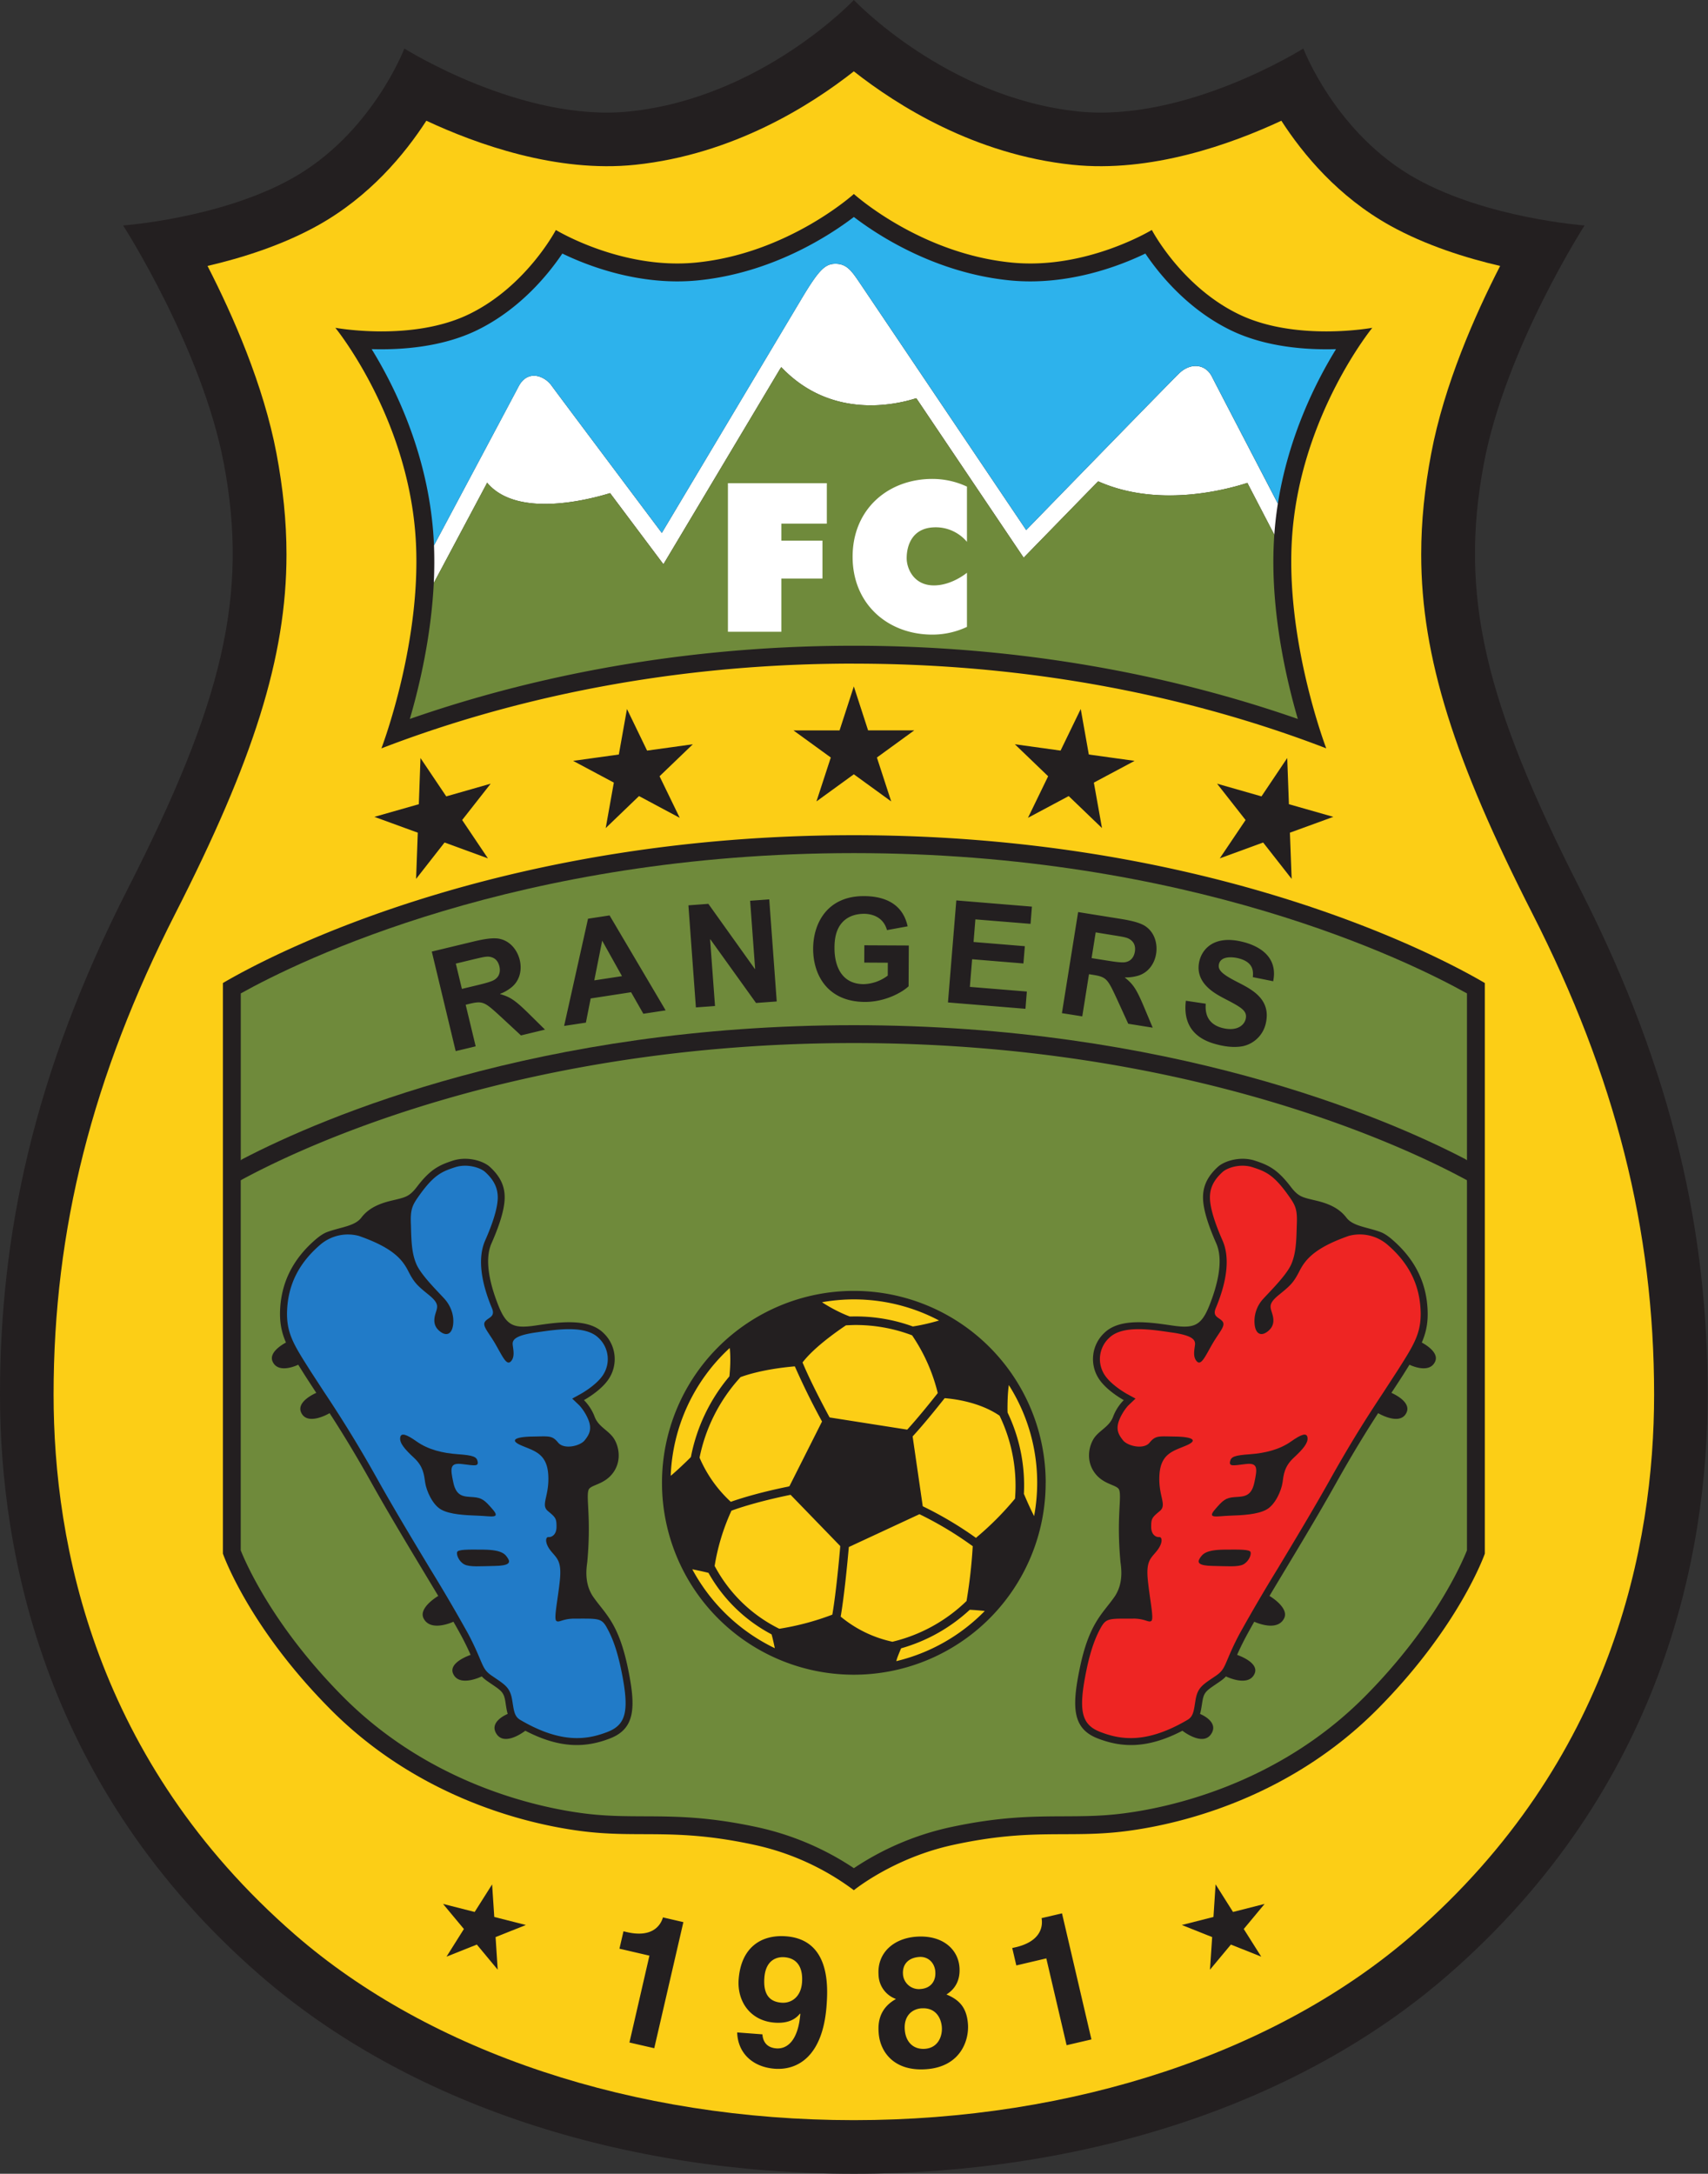
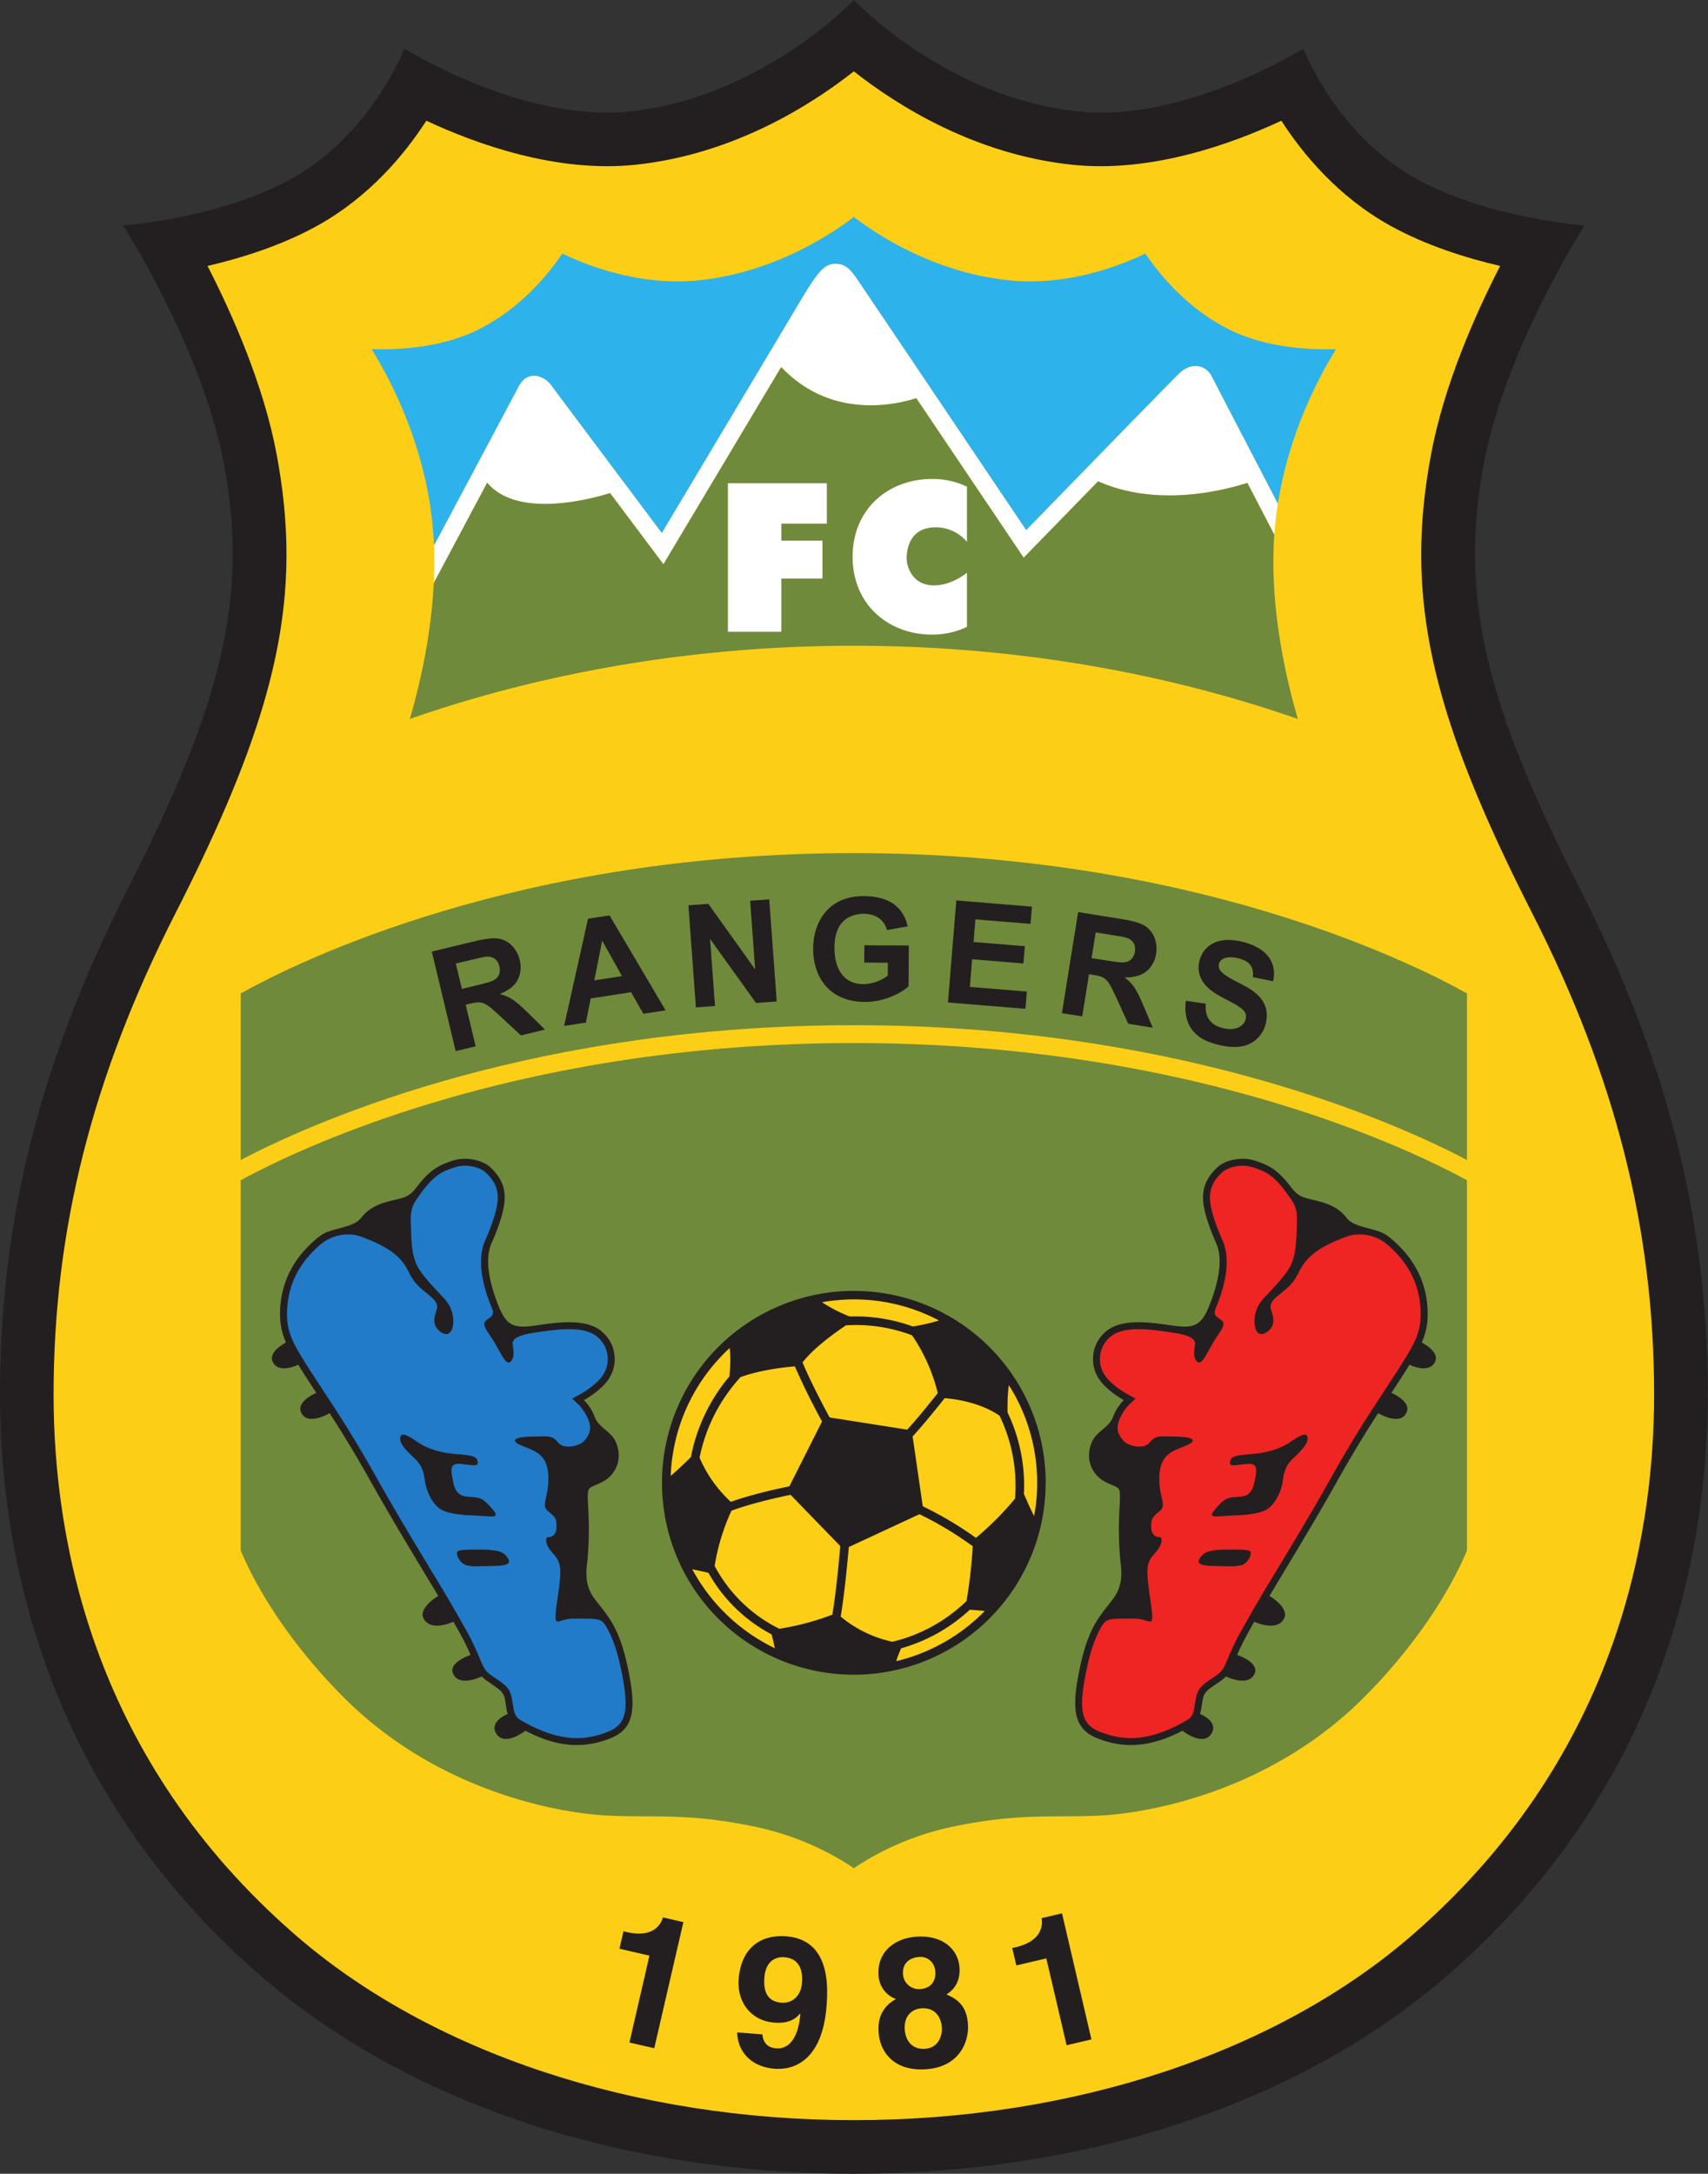
<svg xmlns="http://www.w3.org/2000/svg" width="393" height="500" fill="none">
  <rect width="100%" height="100%" fill="#333333" stroke="none" />
  <path fill="#231F20" fill-rule="evenodd" d="M196.47 500c53.14 0 102.55-16 136.72-45.74 49.46-43.05 59.74-96.9 59.74-133.48 0-36.6-7.6-73.59-29.39-116.34s-27.87-67.41-22.11-97.83c5.02-26.55 23.17-54.75 23.17-54.75s-22.3-1.61-38.74-10.75c-18.5-10.27-25.97-29.95-25.97-29.95s-27.06 17.07-51.86 14.47C217.62 22.43 196.47 0 196.47 0s-21.15 22.44-51.57 25.63c-24.8 2.6-51.86-14.47-51.86-14.47s-7.47 19.68-25.97 29.95c-16.44 9.14-38.74 10.75-38.74 10.75s18.15 28.2 23.17 54.75c5.76 30.42-.32 55.08-22.1 97.83C7.6 247.2 0 284.2 0 320.78c0 36.58 10.28 90.43 59.74 133.48C93.9 484 143.32 500 196.47 500Z" clip-rule="evenodd" />
  <path fill="#FCCE16" fill-rule="evenodd" d="M146.19 37.9c22.43-2.36 40.23-13.59 50.27-21.49 10.04 7.9 27.84 19.13 50.28 21.49 18.1 1.9 36.56-4.75 48.09-10.13 5 7.74 13.08 17.48 25.04 24.13 8.17 4.53 17.41 7.44 25.3 9.27-5.84 11.38-12.88 27.37-15.86 43.15-1.51 7.97-2.3 15.58-2.3 23.2 0 23.71 7.7 47.5 25.54 82.53 19.13 37.54 28.05 72.73 28.05 110.73 0 34.61-9.63 84.26-55.5 124.18-31.2 27.14-78.08 42.71-128.64 42.71-50.55 0-97.44-15.57-128.63-42.71-45.87-39.92-55.5-89.57-55.5-124.18 0-38 8.91-73.19 28.05-110.73 17.84-35.02 25.54-58.82 25.54-82.53 0-7.62-.8-15.23-2.3-23.2-2.99-15.78-10.03-31.77-15.87-43.15 7.89-1.83 17.14-4.74 25.3-9.27C85.02 45.25 93.1 35.5 98.1 27.77c11.53 5.38 29.99 12.03 48.09 10.13Z" clip-rule="evenodd" />
  <path fill="#231F20" d="m143.46 444.23.81.19c5.52 1.27 7.65-1.25 8.27-3.39l4.7 1.09-6.7 29-5.71-1.31 4.6-19.98-6.9-1.6.93-4ZM175.43 467.93v.04c.17 2.07 1.4 3.05 3.2 3.19 2.43.18 5-1.68 5.52-7.91l-.08-.1c-1.49 1.92-3.82 2.24-5.83 2.09-5.69-.43-8.66-4.99-8.28-9.97.55-7.27 5.11-10.33 10.92-9.89 10.29.79 9.61 11.88 9.3 16.06-.88 11.5-6.6 14.8-11.95 14.4-5.05-.39-8.47-3.6-8.61-8.35l5.8.44Zm4.42-7.28c2.05.16 4.42-1.13 4.69-4.65.25-3.38-1.05-5.58-4.06-5.81-1.5-.12-4.28.43-4.6 4.7-.35 4.47 1.75 5.6 3.97 5.76ZM213.12 475.95c-7.65.55-10.65-4.24-10.94-8.3-.1-1.5-.39-5.43 3.98-7.85a6.05 6.05 0 0 1-4.01-5.55c-.36-5.06 3.47-8.4 8.66-8.78 6.15-.44 9.67 2.96 9.96 7.06.19 2.56-.7 4.8-3 6.23 2.95 1.22 4.67 2.99 4.95 6.83.27 3.77-1.74 9.8-9.6 10.36Zm2.1-22.39c-.17-2.26-1.82-3.57-3.7-3.43-2.63.19-3.9 1.79-3.75 3.97a3.66 3.66 0 0 0 4.07 3.4c2.3-.16 3.53-1.8 3.37-3.94Zm-3.19 8.38c-2.13.16-4.08 1.68-3.85 4.9.2 2.85 1.97 4.61 4.65 4.42 3.05-.22 4.03-2.94 3.88-4.99-.15-2.09-1.42-4.56-4.68-4.32ZM232.91 448.07l.82-.18c5.51-1.3 6.31-4.5 5.93-6.69l4.7-1.1 6.77 29-5.71 1.33-4.67-19.97-6.9 1.62-.94-4Z" />
-   <path fill="#231F20" fill-rule="evenodd" d="M196.47 152.65c46.21 0 83.14 9.64 108.69 19.48 0 0-9.72-25.37-7.8-49.49 2.18-27.4 18.4-47.24 18.4-47.24s-17.66 3.26-30.81-3.16c-13.16-6.4-19.92-19.35-19.92-19.35s-15.08 9.19-32.2 7.51c-21.23-2.07-36.36-15.78-36.36-15.78S181.33 58.33 160.1 60.4c-17.13 1.68-32.2-7.5-32.2-7.5s-6.77 12.93-19.92 19.34c-13.15 6.42-30.82 3.16-30.82 3.16s16.23 19.84 18.4 47.24c1.92 24.12-7.8 49.5-7.8 49.5 25.56-9.85 62.48-19.5 108.7-19.5ZM219.26 424.37c18.22-3.98 26.43-1.5 39.6-3.15 14.25-1.79 38.5-8.36 58.1-28.1 18.9-19.04 24.69-35.76 24.69-35.76V226.11c-14.28-8.37-66.14-34-145.18-34s-130.9 25.63-145.18 34v131.25s5.78 16.72 24.7 35.77c19.58 19.73 43.84 26.3 58.09 28.09 13.17 1.64 21.38-.83 39.6 3.15a59.05 59.05 0 0 1 22.79 10.41s9.05-7.42 22.79-10.41Z" clip-rule="evenodd" />
  <path fill="#6F8A3B" fill-rule="evenodd" d="M337.22 266.65c-18.82-9.84-68.4-30.84-140.75-30.84s-121.93 21-140.76 30.84l-.31.24V228.5c13.43-7.49 63.74-32.27 141.07-32.27 77.32 0 127.64 24.78 141.07 32.27v38.38l-.32-.23Z" clip-rule="evenodd" />
  <path fill="#6F8A3B" fill-rule="evenodd" d="M337.54 272v84.6c-1.19 2.98-7.46 17.47-23.5 33.63-20.4 20.55-45.75 25.66-55.7 26.9-4.88.62-9.09.63-13.53.65-7.32.03-14.89.06-26.43 2.57a64.78 64.78 0 0 0-21.91 9.36 64.77 64.77 0 0 0-21.92-9.36c-11.54-2.52-19.1-2.54-26.42-2.57-4.45-.02-8.65-.03-13.54-.64-9.95-1.25-35.29-6.36-55.7-26.91-16.04-16.16-22.31-30.65-23.5-33.63v-85.1l.38-.23c14.04-7.59 64.15-31.35 140.7-31.35 77.22 0 127.53 24.18 141.06 31.55v.53Z" clip-rule="evenodd" />
-   <path fill="#231F20" fill-rule="evenodd" d="m196.46 157.89 3.28 10.1h10.63l-8.6 6.25 3.29 10.1-8.6-6.24-8.6 6.24 3.3-10.1-8.6-6.24h10.62l3.28-10.11ZM144.26 163.08l4.63 9.57 10.53-1.46-7.66 7.36 4.64 9.56-9.37-5-7.66 7.36 1.87-10.46-9.37-5 10.52-1.46 1.87-10.47ZM96.75 174.36l5.93 8.82 10.22-2.92-6.56 8.36 5.93 8.82-9.98-3.65-6.55 8.37.39-10.63-9.98-3.64 10.22-2.91.38-10.62ZM248.67 163.08l-4.64 9.57-10.52-1.46 7.66 7.36-4.64 9.56 9.37-5 7.66 7.36-1.87-10.46 9.37-5-10.53-1.46-1.86-10.47ZM296.18 174.36l-5.92 8.82-10.22-2.92 6.56 8.36-5.94 8.82 9.98-3.65 6.56 8.37-.4-10.63 9.99-3.64-10.22-2.91-.39-10.62ZM113.23 433.43l.5 7.5 7.27 1.85-6.97 2.78.49 7.5-4.8-5.78-6.98 2.78 4-6.36-4.8-5.77 7.28 1.85 4.02-6.35ZM279.7 433.43l-.49 7.5-7.28 1.85 6.98 2.78-.5 7.5 4.81-5.78 6.98 2.78-4.02-6.36 4.8-5.77-7.27 1.85-4.01-6.35Z" clip-rule="evenodd" />
  <path fill="#231F20" d="m99.34 218.88 9.72-2.34c3.43-.82 4.63-.73 5.39-.68 2.89.35 4.6 2.71 5.14 4.95.6 2.5-.11 5-2.13 6.47-.71.54-1.52 1-2.39 1.32l.02.06c2.17.63 3.27 1.24 6.46 4.37l3.85 3.8-5.53 1.33-4.52-4.19c-3.77-3.45-4.17-3.83-7.27-3.09l-.93.23 2.3 9.56-4.6 1.1-5.5-22.9Zm6.94 8.58 3.42-.82c1.4-.34 3.35-.8 4.08-1.29 1.47-.92 1.28-2.43 1.12-3.1-.23-.93-.76-1.75-1.75-2.06-.98-.3-1.56-.16-4.66.58l-3.61.87 1.4 5.82ZM148.03 233.18l-2.82-4.95-9.3 1.43-1.1 5.56-5.01.76 5.5-24.66 4.96-.76 12.9 21.84-5.13.78Zm-4.92-8.66-4.55-8.15-1.82 9.13 6.37-.97ZM158.4 208.24l4.59-.34 10.7 14.98h.06l-1.15-15.69 4.4-.32 1.72 23.48-4.76.35-10.5-14.63-.07.01 1.13 15.32-4.4.32-1.72-23.48ZM198.88 217.43l10.23.05-.05 9.38c-1.4 1.34-5.32 3.62-10.09 3.6-8.48-.05-11.9-6.12-11.87-12.3.03-5.76 3.22-12.09 11.74-12.04 3.81.02 8.74 1.16 10 6.95l-4.75.87c-.9-3.26-3.83-3.74-5.24-3.75-2 0-4.15.6-5.54 2.6-1.03 1.51-1.3 3.39-1.3 5.2-.03 3.48 1.17 8.35 6.7 8.38a9.63 9.63 0 0 0 5.56-1.97l.01-2.96-5.42-.03.02-3.98ZM220.04 207.11l17.4 1.43-.32 3.96-12.69-1.03-.42 5.2 11.8.97-.33 3.97-11.8-.97-.52 6.36 13.11 1.07-.32 3.97-17.83-1.46 1.92-23.47ZM248.07 209.79l9.87 1.58c3.47.56 4.55 1.1 5.23 1.44 2.53 1.44 3.21 4.28 2.85 6.55-.4 2.53-2.03 4.57-4.46 5.15-.87.22-1.78.34-2.71.3l-.01.06c1.77 1.42 2.55 2.4 4.29 6.51l2.1 5-5.63-.9-2.56-5.6c-2.16-4.64-2.37-5.15-5.53-5.65l-.94-.15-1.55 9.7-4.68-.74 3.73-23.25Zm3.1 10.59 3.47.55c1.43.23 3.41.55 4.27.39 1.71-.3 2.11-1.76 2.22-2.44.15-.95-.03-1.9-.82-2.57-.8-.66-1.38-.75-4.53-1.25l-3.67-.6-.94 5.92ZM277.43 230.87c-.07 1.24-.24 4.58 3.91 5.6 3.23.79 4.92-.6 5.28-2.06.47-1.92-1.03-2.72-5-4.78-2.12-1.13-6.87-3.6-5.63-8.65.61-2.5 3.2-6 9.9-4.35 4.47 1.1 8.13 3.85 7.06 9.07l-4.68-.94c.1-1.23.27-3.46-3.37-4.35-1.38-.33-3.97-.53-4.42 1.33-.36 1.46.92 2.45 4.38 4.22 3.28 1.68 7.73 3.95 6.36 9.57a6.91 6.91 0 0 1-5.2 5.1c-2.29.45-4.6-.04-5.66-.3-2.46-.6-8.47-2.31-7.5-10.14l4.57.68Z" />
-   <path fill="#231F20" fill-rule="evenodd" d="M240.6 341.07a44.14 44.14 0 1 1-88.28 0 44.14 44.14 0 0 1 88.29 0ZM120.88 398.1c8.12 4.22 14 3.87 19.4 1.8 5.88-2.24 6.08-7.13 4.2-16.18-2.15-10.43-5.23-12.49-7.96-16.39-2.3-3.3-1.47-7.19-1.38-8.17.92-10.22-.36-14.8.3-16.5.49-1.21 3.8-1.12 5.81-4.16 2-3.03.93-6.57-.36-8.11-1.28-1.55-3.29-2.42-4.06-4.5-.89-2.4-2.47-3.84-2.47-3.84s3.76-2.04 5.6-4.72a8.26 8.26 0 0 0-1.18-10.79c-3.64-3.5-10.68-2.36-15.62-1.64-4.93.72-6.62.05-8.47-4.57-1.85-4.63-3.34-10.38-1.6-14.34 1.75-3.95 2.98-7.66 3.03-10.38.06-2.72-.97-4.98-3.39-7.2-1.58-1.44-5.29-2.51-8.58-1.43-3.08 1.01-5.13 1.97-8.17 5.95-1.85 2.42-2.72 2.47-5.96 3.25-3.23.77-5.4 1.95-6.88 3.9-1.5 1.96-4.62 2.14-7.79 3.28-.96.35-1.87 1-2.8 1.8-4.93 4.27-7.65 9.41-8.07 15.58-.21 3.24.26 5.63 1.32 8.07 0 0-4.08 2.03-3.09 4.33 1.31 3.06 5.91.77 5.91.77l1.41 2.24c.89 1.4 1.8 2.78 2.75 4.23 0 0-4.63 1.92-3.5 4.49 1.42 3.25 6.56.18 6.56.18 2.62 4.04 5.7 9 9.66 16.07 4.81 8.6 10.8 18.38 15.34 25.97 0 0-4.63 2.7-3.37 5.17 1.65 3.24 6.86.76 6.86.76.76 1.31 1.41 2.48 1.93 3.46a63.3 63.3 0 0 1 2.03 4.17s-5.16 1.69-4.04 4.3c1.4 3.24 6.6.65 6.6.65.37.4.8.76 1.37 1.15 2.98 2.06 3.66 2.27 4.04 4.52.17 1.03.28 2.04.56 2.96 0 0-4.5 1.77-2.54 4.65 1.95 2.88 6.6-.79 6.6-.79ZM272.06 398.1c-8.12 4.22-14 3.87-19.4 1.8-5.88-2.24-6.09-7.13-4.21-16.18 2.16-10.43 5.24-12.49 7.96-16.39 2.3-3.3 1.48-7.19 1.39-8.17-.93-10.22.36-14.8-.3-16.5-.49-1.21-3.81-1.12-5.81-4.16-2.01-3.03-.93-6.57.35-8.11 1.29-1.55 3.3-2.42 4.07-4.5.89-2.4 2.47-3.84 2.47-3.84s-3.76-2.04-5.61-4.72a8.26 8.26 0 0 1 1.18-10.79c3.65-3.5 10.69-2.36 15.62-1.64s6.63.05 8.48-4.57c1.85-4.63 3.34-10.38 1.6-14.34-1.75-3.95-2.99-7.66-3.04-10.38-.05-2.72.98-4.98 3.4-7.2 1.58-1.44 5.29-2.51 8.57-1.43 3.09 1.01 5.13 1.97 8.18 5.95 1.84 2.42 2.72 2.47 5.95 3.25 3.24.77 5.4 1.95 6.89 3.9 1.49 1.96 4.62 2.14 7.78 3.28.96.35 1.88 1 2.8 1.8 4.94 4.27 7.66 9.41 8.07 15.58.22 3.24-.25 5.63-1.31 8.07 0 0 4.08 2.03 3.09 4.33-1.32 3.06-5.92.77-5.92.77l-1.4 2.24c-.9 1.4-1.8 2.78-2.76 4.23 0 0 4.63 1.92 3.5 4.49-1.42 3.25-6.55.18-6.55.18-2.62 4.04-5.7 9-9.67 16.07-4.8 8.6-10.8 18.38-15.33 25.97 0 0 4.62 2.7 3.36 5.17-1.64 3.24-6.86.76-6.86.76-.75 1.31-1.4 2.48-1.92 3.46-.9 1.69-1.54 3.05-2.03 4.17 0 0 5.15 1.69 4.03 4.3-1.39 3.24-6.6.65-6.6.65-.36.4-.8.76-1.36 1.15-2.98 2.06-3.67 2.27-4.04 4.52-.18 1.03-.29 2.04-.56 2.96 0 0 4.5 1.77 2.54 4.65-1.95 2.88-6.6-.79-6.6-.79Z" clip-rule="evenodd" />
+   <path fill="#231F20" fill-rule="evenodd" d="M240.6 341.07a44.14 44.14 0 1 1-88.28 0 44.14 44.14 0 0 1 88.29 0ZM120.88 398.1c8.12 4.22 14 3.87 19.4 1.8 5.88-2.24 6.08-7.13 4.2-16.18-2.15-10.43-5.23-12.49-7.96-16.39-2.3-3.3-1.47-7.19-1.38-8.17.92-10.22-.36-14.8.3-16.5.49-1.21 3.8-1.12 5.81-4.16 2-3.03.93-6.57-.36-8.11-1.28-1.55-3.29-2.42-4.06-4.5-.89-2.4-2.47-3.84-2.47-3.84s3.76-2.04 5.6-4.72a8.26 8.26 0 0 0-1.18-10.79c-3.64-3.5-10.68-2.36-15.62-1.64-4.93.72-6.62.05-8.47-4.57-1.85-4.63-3.34-10.38-1.6-14.34 1.75-3.95 2.98-7.66 3.03-10.38.06-2.72-.97-4.98-3.39-7.2-1.58-1.44-5.29-2.51-8.58-1.43-3.08 1.01-5.13 1.97-8.17 5.95-1.85 2.42-2.72 2.47-5.96 3.25-3.23.77-5.4 1.95-6.88 3.9-1.5 1.96-4.62 2.14-7.79 3.28-.96.35-1.87 1-2.8 1.8-4.93 4.27-7.65 9.41-8.07 15.58-.21 3.24.26 5.63 1.32 8.07 0 0-4.08 2.03-3.09 4.33 1.31 3.06 5.91.77 5.91.77l1.41 2.24c.89 1.4 1.8 2.78 2.75 4.23 0 0-4.63 1.92-3.5 4.49 1.42 3.25 6.56.18 6.56.18 2.62 4.04 5.7 9 9.66 16.07 4.81 8.6 10.8 18.38 15.34 25.97 0 0-4.63 2.7-3.37 5.17 1.65 3.24 6.86.76 6.86.76.76 1.31 1.41 2.48 1.93 3.46a63.3 63.3 0 0 1 2.03 4.17s-5.16 1.69-4.04 4.3c1.4 3.24 6.6.65 6.6.65.37.4.8.76 1.37 1.15 2.98 2.06 3.66 2.27 4.04 4.52.17 1.03.28 2.04.56 2.96 0 0-4.5 1.77-2.54 4.65 1.95 2.88 6.6-.79 6.6-.79ZM272.06 398.1c-8.12 4.22-14 3.87-19.4 1.8-5.88-2.24-6.09-7.13-4.21-16.18 2.16-10.43 5.24-12.49 7.96-16.39 2.3-3.3 1.48-7.19 1.39-8.17-.93-10.22.36-14.8-.3-16.5-.49-1.21-3.81-1.12-5.81-4.16-2.01-3.03-.93-6.57.35-8.11 1.29-1.55 3.3-2.42 4.07-4.5.89-2.4 2.47-3.84 2.47-3.84s-3.76-2.04-5.61-4.72a8.26 8.26 0 0 1 1.18-10.79c3.65-3.5 10.69-2.36 15.62-1.64s6.63.05 8.48-4.57c1.85-4.63 3.34-10.38 1.6-14.34-1.75-3.95-2.99-7.66-3.04-10.38-.05-2.72.98-4.98 3.4-7.2 1.58-1.44 5.29-2.51 8.57-1.43 3.09 1.01 5.13 1.97 8.18 5.95 1.84 2.42 2.72 2.47 5.95 3.25 3.24.77 5.4 1.95 6.89 3.9 1.49 1.96 4.62 2.14 7.78 3.28.96.35 1.88 1 2.8 1.8 4.94 4.27 7.66 9.41 8.07 15.58.22 3.24-.25 5.63-1.31 8.07 0 0 4.08 2.03 3.09 4.33-1.32 3.06-5.92.77-5.92.77l-1.4 2.24c-.9 1.4-1.8 2.78-2.76 4.23 0 0 4.63 1.92 3.5 4.49-1.42 3.25-6.55.18-6.55.18-2.62 4.04-5.7 9-9.67 16.07-4.8 8.6-10.8 18.38-15.33 25.97 0 0 4.62 2.7 3.36 5.17-1.64 3.24-6.86.76-6.86.76-.75 1.31-1.4 2.48-1.92 3.46-.9 1.69-1.54 3.05-2.03 4.17 0 0 5.15 1.69 4.03 4.3-1.39 3.24-6.6.65-6.6.65-.36.4-.8.76-1.36 1.15-2.98 2.06-3.67 2.27-4.04 4.52-.18 1.03-.29 2.04-.56 2.96 0 0 4.5 1.77 2.54 4.65-1.95 2.88-6.6-.79-6.6-.79" clip-rule="evenodd" />
  <path fill="#EE2523" fill-rule="evenodd" d="M260.72 372.3c2.83 0 3.6 1.04 4.21.52.62-.51-.36-4.83-.82-9.35-.46-4.52.72-5.03 2.1-6.78 1.4-1.75 1.24-3.19.52-3.14-.72.06-1.85-.5-1.85-2.36 0-1.85.16-2.13 1.95-3.6 1.8-1.46-.36-3.39-.05-8.37.31-4.99 3.34-5.5 6.23-6.76 2.88-1.26 1.12-1.98-2.63-2.03-3.75-.05-4.47-.3-5.86 1.39-1.38 1.7-5.08.77-6.11-.51-1.03-1.29-1.75-2.52-.86-4.74.82-2.02 2.1-3.34 2.12-3.35l1.6-1.52-1.94-1.06c-.03-.02-3.45-1.9-5.05-4.22a6.65 6.65 0 0 1 .97-8.72c3-2.87 9.3-1.95 13.92-1.27 5.41.71 5.94 1.8 5.78 2.99-.15 1.18-.51 2.77.47 3.75.97.97 1.9-1.18 3.49-3.96 1.6-2.77 3.08-4.16 2.45-5.17-.64-1-2.5-1.05-1.63-3.12 2.78-6.62 3.2-11.9 1.57-15.58-1.88-4.26-2.85-7.54-2.9-9.76-.04-2.28.85-4.13 2.88-5.98 1.14-1.05 4.2-2.02 7-1.1 2.93.96 4.75 1.72 7.98 6.2 1.83 2.53 2.3 3.35 2.12 7.2-.1 3.78-.2 6.35-1.23 8.81-1.03 2.47-4.68 6.07-6.42 7.97a7.54 7.54 0 0 0-2 6.32c.35 2 1.59 2.3 2.92 1.28 1.34-1.02 1.6-2.31 1.13-3.95-.46-1.65-1.13-2.37 1.54-4.53 2.68-2.16 3.34-2.82 4.68-5.44 1.34-2.62 3.46-5.33 11.36-8.09a9.77 9.77 0 0 1 8.97 2.1c4.68 4.05 7.13 8.78 7.51 14.47.37 5.5-1.32 8.17-5.03 14.03l-.27.42-3.16 4.86c-3.1 4.7-6.96 10.56-12.35 20.19-3.72 6.65-8.16 14.02-12.07 20.52a392.77 392.77 0 0 0-8.7 14.86c-1.37 2.56-2.15 4.4-2.72 5.74-.95 2.25-1.24 2.93-2.74 3.97l-.9.61c-2.31 1.57-3.36 2.29-3.81 4.96l-.13.8c-.3 2.01-.52 3.1-1.73 3.8-9.5 5.58-15.44 4.55-20 2.8-4.45-1.7-5.18-4.91-3.22-14.36.97-4.68 2.1-7.55 3.31-9.7 1.24-2.18 1.95-2.03 7.4-2.03Z" clip-rule="evenodd" />
  <path fill="#231F20" fill-rule="evenodd" d="M287.6 334.5c-3.55.25-4.37.56-4.58 1.7-.2 1.12.67.92 3.55.56s2.77.92 2.05 4.26c-.72 3.34-2.51 3.19-4.57 3.34-2.06.16-2.67.72-4.52 2.88-1.85 2.16.41 1.5 3.39 1.39 2.98-.1 6.42-.26 8.48-1.4 2.05-1.12 3.44-4.4 3.7-6.2.25-1.8.4-3.7 2.57-5.71 2.15-2 3.34-3.4 3.18-4.63-.15-1.23-1.4-.81-3.8.88-2.62 1.85-5.9 2.67-9.45 2.93ZM276.03 358.5c-.61.97-.15 1.64 3.03 1.69 3.19.05 5.81.3 7.04-.36 1.24-.67 1.85-2.21 1.65-2.83-.2-.61-2.42-.6-6.07-.56-4.36.05-5.03 1.08-5.65 2.05Z" clip-rule="evenodd" />
  <path fill="#217BC8" fill-rule="evenodd" d="M139.6 374.34c1.22 2.15 2.35 5.02 3.32 9.7 1.96 9.44 1.23 12.67-3.21 14.36-4.57 1.75-10.51 2.78-20.01-2.8-1.2-.7-1.42-1.79-1.73-3.8l-.13-.8c-.44-2.67-1.5-3.39-3.8-4.96l-.9-.61c-1.5-1.04-1.8-1.72-2.75-3.97-.57-1.34-1.35-3.18-2.71-5.74a393.1 393.1 0 0 0-8.7-14.86c-3.92-6.5-8.36-13.87-12.08-20.52a292.76 292.76 0 0 0-12.35-20.2l-3.16-4.85-.26-.42c-3.72-5.86-5.4-8.53-5.04-14.03.38-5.69 2.84-10.42 7.51-14.46a9.77 9.77 0 0 1 8.97-2.1c7.9 2.75 10.02 5.46 11.36 8.08 1.34 2.62 2 3.28 4.68 5.44 2.67 2.16 2 2.88 1.54 4.53-.46 1.64-.2 2.93 1.13 3.95 1.33 1.03 2.57.72 2.93-1.28.36-2-.26-4.42-2-6.32-1.75-1.9-5.4-5.5-6.43-7.97-1.03-2.46-1.13-5.03-1.22-8.8-.19-3.86.28-4.68 2.1-7.21 3.24-4.48 5.06-5.24 8-6.2 2.78-.92 5.85.05 7 1.1 2.02 1.85 2.9 3.7 2.87 5.97-.05 2.23-1.02 5.51-2.9 9.77-1.62 3.67-1.2 8.96 1.57 15.58.87 2.07-.99 2.12-1.63 3.12-.63 1 .86 2.4 2.45 5.17 1.6 2.78 2.52 4.94 3.5 3.96.97-.98.61-2.57.46-3.75-.16-1.19.37-2.28 5.78-3 4.61-.67 10.93-1.59 13.92 1.28a6.66 6.66 0 0 1 .97 8.72c-1.6 2.32-5.02 4.2-5.06 4.22l-1.93 1.06 1.6 1.52c.02.01 1.3 1.33 2.12 3.35.89 2.22.17 3.45-.86 4.74-1.02 1.28-4.72 2.2-6.11.5-1.39-1.69-2.1-1.43-5.86-1.38-3.75.05-5.52.77-2.63 2.03 2.89 1.26 5.92 1.78 6.23 6.76.3 4.98-1.85 6.9-.05 8.37 1.8 1.47 1.95 1.75 1.95 3.6s-1.13 2.42-1.85 2.36c-.72-.05-.87 1.4.51 3.14 1.39 1.75 2.57 2.26 2.11 6.78-.46 4.52-1.44 8.84-.82 9.35.61.52 1.38-.51 4.21-.51 5.45 0 6.16-.15 7.4 2.03Z" clip-rule="evenodd" />
  <path fill="#231F20" fill-rule="evenodd" d="M95.88 331.57c-2.4-1.7-3.65-2.1-3.8-.88-.16 1.24 1.02 2.63 3.18 4.63s2.31 3.9 2.57 5.7c.26 1.8 1.65 5.09 3.7 6.22 2.06 1.13 5.5 1.28 8.48 1.39 2.98.1 5.24.77 3.39-1.4-1.85-2.15-2.47-2.71-4.52-2.87-2.06-.15-3.86 0-4.57-3.34-.72-3.34-.83-4.62 2.05-4.26 2.88.36 3.75.56 3.55-.57-.21-1.13-1.03-1.44-4.58-1.7-3.54-.25-6.83-1.07-9.45-2.92ZM111.24 356.44c-3.65-.04-5.85-.05-6.06.56-.2.62.41 2.16 1.64 2.83 1.24.67 3.86.41 7.04.36 3.19-.05 3.65-.72 3.03-1.7-.61-.97-1.28-2-5.65-2.05Z" clip-rule="evenodd" />
  <path fill="#fff" fill-rule="evenodd" d="M99.81 134.09a99.72 99.72 0 0 0 .05-8.64l.06-.12c6.51-12.2 17.96-33.7 19.42-36.47 2.06-3.9 5.9-2.46 7.54-.2 1.64 2.26 25.4 33.92 25.4 33.92l32.15-53.86c3.97-6.64 5.41-8 7.7-8.04 2.71-.04 3.82 1.62 5.8 4.55l38.19 56.69s32.57-33.48 35.17-36.01c2.6-2.54 6.04-2.25 7.55.7 1.1 2.16 10.33 19.9 15.13 29.12l.06.1a85.03 85.03 0 0 0-.82 7.16l-.08-.15-5.86-11.27-.25-.5c-5.56 1.79-20.82 5.66-34.32-.35l-.24.21-13.46 13.8-3.46 3.55-24.51-36.4-.22-.28c-4.94 1.58-19.64 4.86-31.04-7.15l-.32.47-26.8 44.87-3.6-4.8-8.42-11.23-.25-.33c-5.47 1.67-21.54 5.68-28.3-2.4l-.12.26-12.06 22.64-.09.16Z" clip-rule="evenodd" />
  <path fill="#2DB2EC" fill-rule="evenodd" d="M99.86 125.45a82.4 82.4 0 0 0-.19-3.14c-1.47-18.49-8.93-33.52-14.15-42 6.78.2 16.2-.44 24.27-4.37 9.94-4.85 16.47-12.97 19.6-17.62 5.77 2.8 17.77 7.48 31.12 6.18 17.2-1.68 30.46-10.4 35.96-14.59 5.49 4.2 18.75 12.9 35.95 14.59 13.35 1.3 25.35-3.39 31.12-6.18 3.13 4.65 9.66 12.77 19.6 17.62 8.07 3.93 17.5 4.57 24.27 4.37-4.6 7.46-10.93 20-13.38 35.52l-.05-.1c-4.8-9.23-14.03-26.96-15.14-29.13-1.5-2.94-4.94-3.23-7.55-.7-2.6 2.54-35.17 36.02-35.17 36.02s-34.9-51.83-38.2-56.7c-1.97-2.92-3.08-4.58-5.78-4.54-2.3.03-3.73 1.4-7.7 8.04l-32.16 53.86s-23.75-31.66-25.4-33.92c-1.64-2.26-5.48-3.7-7.53.2-1.46 2.78-12.92 24.27-19.42 36.47l-.07.12Z" clip-rule="evenodd" />
  <path fill="#6F8A3B" fill-rule="evenodd" d="m99.9 133.93 12.06-22.64.13-.27c6.75 8.09 22.82 4.08 28.29 2.4l.25.34 8.42 11.23 3.6 4.8 26.8-44.87.32-.47c11.4 12 26.1 8.73 31.04 7.15l.22.29 24.51 36.39 3.46-3.56 13.46-13.8.24-.2c13.5 6 28.76 2.13 34.31.35l.26.5 5.86 11.27.08.14a88.43 88.43 0 0 0-.22 6.22c0 14.19 3.2 27.83 5.63 36.17-23.66-8.26-58.67-16.84-102.16-16.84-43.49 0-78.5 8.58-102.16 16.84 2.16-7.38 4.9-18.9 5.51-31.29l.1-.15Z" clip-rule="evenodd" />
  <path fill="#fff" fill-rule="evenodd" d="M179.78 133.08v12.24h-12.29v-34.18h22.76v9.31h-10.47v3.91h9.46v8.72h-9.46ZM222.37 144.25a18.65 18.65 0 0 1-7.85 1.72c-10.13 0-18.34-6.92-18.34-17.9 0-11 8.21-17.91 18.34-17.91 2.77 0 5.4.6 7.75 1.67l.22.09v12.72s-2.72-3.67-7.86-3.33c-4.68.3-6.01 4.05-6.01 7.09 0 2.36 1.64 6.37 6.48 6.25 4.05-.09 7.39-2.91 7.39-2.91v12.45l-.12.06Z" clip-rule="evenodd" />
  <path fill="#FCCE16" fill-rule="evenodd" d="M215.89 303.64a41.9 41.9 0 0 0-26.57-4.14l-.17.05c1.43.92 3.8 2.3 6.37 3.26l1.33-.01c4.55 0 8.91.78 12.97 2.23l.21.08c2.27-.34 4.5-.92 6.03-1.37l-.17-.1ZM154.34 339.12a42.07 42.07 0 0 1 13.39-28.9l.18-.16c.26 2.45.08 5-.08 6.53l-.16.19a40.73 40.73 0 0 0-8.65 18.12l-.05.25c-1.2 1.2-3 2.92-4.63 4.31v-.34ZM160.96 335.3a38.7 38.7 0 0 1 9.26-18.35l.16-.19c4.45-1.62 9.8-2.24 12.29-2.46l.22-.01a164.6 164.6 0 0 0 6.26 12.69l-.08.13-7.42 14.73-.28.1c-2.9.58-8.41 1.81-13.22 3.5l-.12-.11a29.67 29.67 0 0 1-6.96-9.8l-.1-.23ZM179.57 374.6a60.8 60.8 0 0 0 11.93-3.2l.05-.22c.8-4.76 1.48-11.95 1.77-15.29l.01-.28-11.42-11.78-.3.06c-2.99.62-8.6 1.88-13.31 3.59l-.08.18a49.04 49.04 0 0 0-3.79 12.55l.13.21a33.73 33.73 0 0 0 14.73 14.21l.28-.02ZM223.8 356a116.2 116.2 0 0 1-1.38 12.1l-.03.16a36.76 36.76 0 0 1-17.06 9.37l-.2-.05a27.77 27.77 0 0 1-11.7-5.74l.06-.3c.8-4.85 1.5-12.09 1.8-15.47l.02-.23 16.25-7.55.17.08a80.93 80.93 0 0 1 12.1 7.29l-.04.34ZM229.74 325.46c-4.41-2.9-9.87-3.66-12.37-3.86l-.2.24c-1.58 2-4.42 5.53-6.98 8.34l-.2.22 2.33 16.06.2.1a83.7 83.7 0 0 1 12.05 7.18l.27-.25a68.7 68.7 0 0 0 8.56-8.6l.15-.17a37.07 37.07 0 0 0-3.56-19.1l-.25-.16ZM215.47 320.81c-1.55 1.96-4.17 5.21-6.55 7.84l-.17.19-17.7-2.78-.17-.04c-.74-1.36-4.31-8-6.22-12.64l.08-.1c2.5-3.2 7.09-6.54 9.9-8.43 0 0 1.55-.08 2.21-.08 4.48 0 8.77.8 12.74 2.27l.27.1a40.63 40.63 0 0 1 5.91 13.28l-.3.4ZM231.82 324.45c-.01-1.64.03-3.77.27-5.6l.03-.27a41.92 41.92 0 0 1 5.82 30.15l-.13-.27c-.8-1.56-1.6-3.4-2.12-4.62l-.1-.22a38.75 38.75 0 0 0-3.75-18.71l-.02-.46ZM223.12 370.29a38.76 38.76 0 0 1-15.78 8.85s-.4.93-.7 1.7c-.3.77-.41 1.25-.41 1.25a42.17 42.17 0 0 0 20.36-11.54l-.27-.03c-1.25-.13-2.29-.2-3.03-.24h-.17Z" clip-rule="evenodd" />
  <path fill="#FCCE16" fill-rule="evenodd" d="m177.58 376.1-.06-.18a35.66 35.66 0 0 1-14.42-13.99l-.08-.15a73.1 73.1 0 0 0-3.45-.76l-.28-.06a42.46 42.46 0 0 0 18.99 18.15s-.47-2.28-.7-3Z" clip-rule="evenodd" />
</svg>